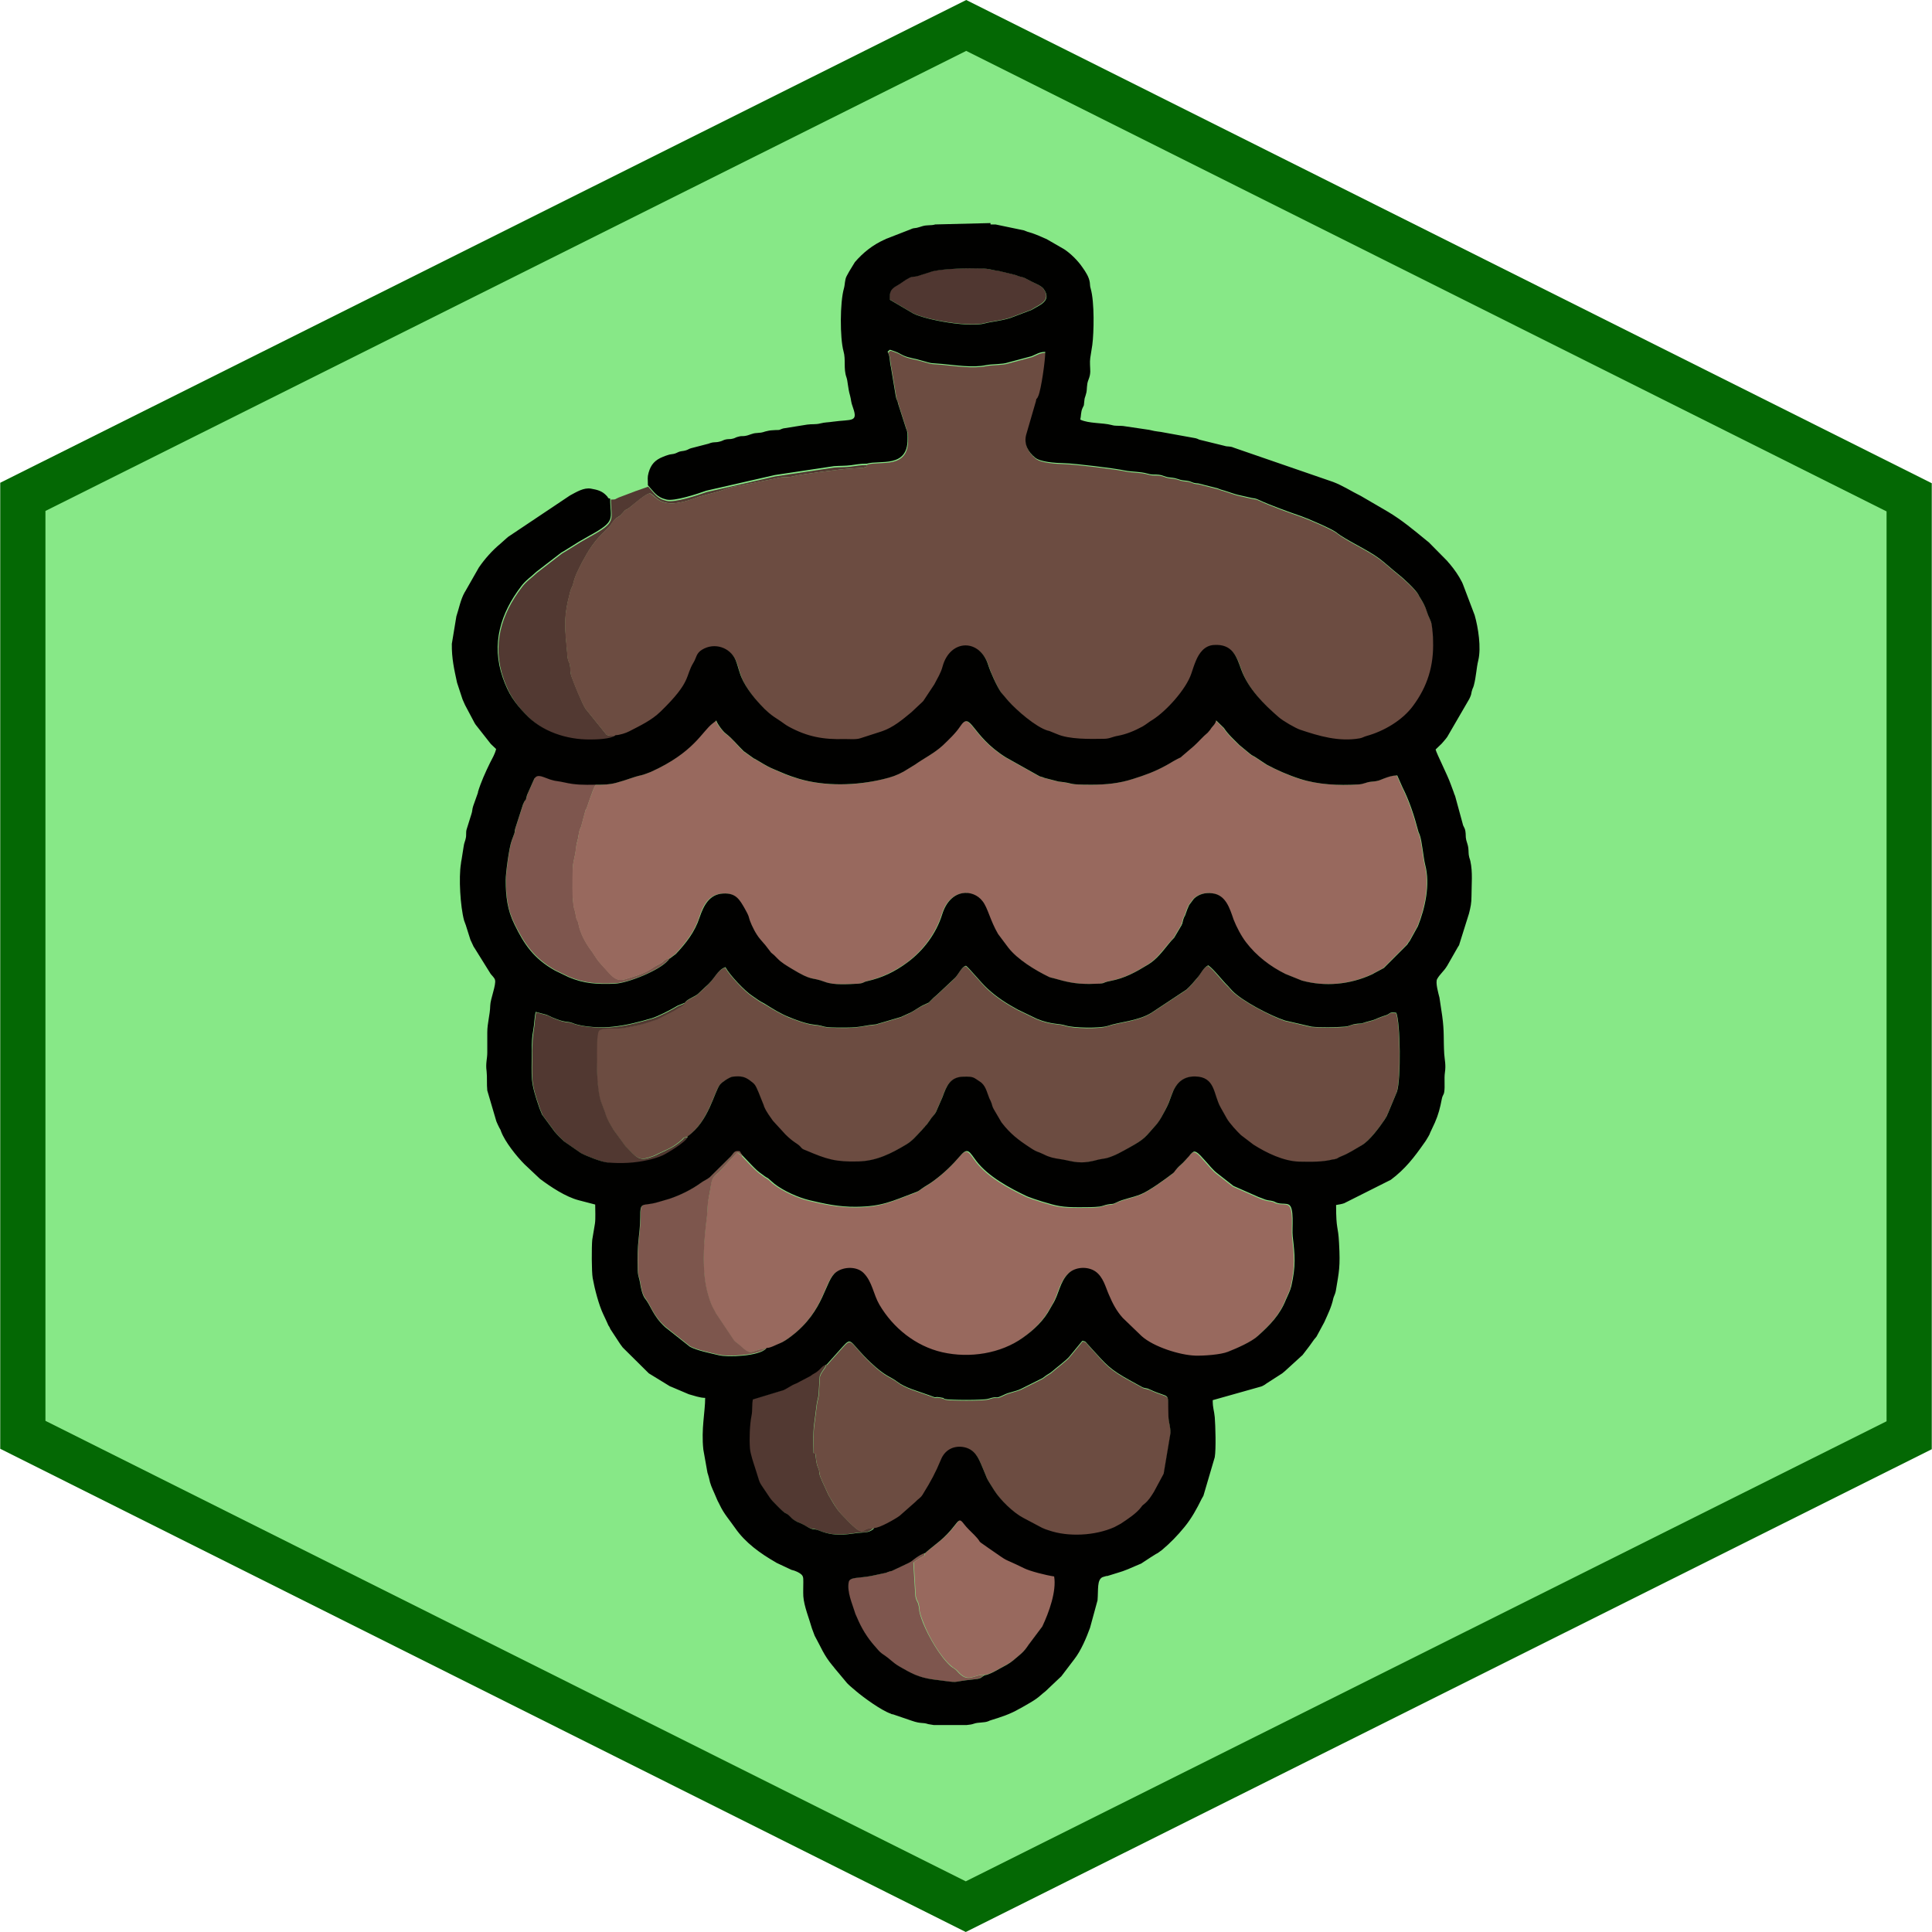
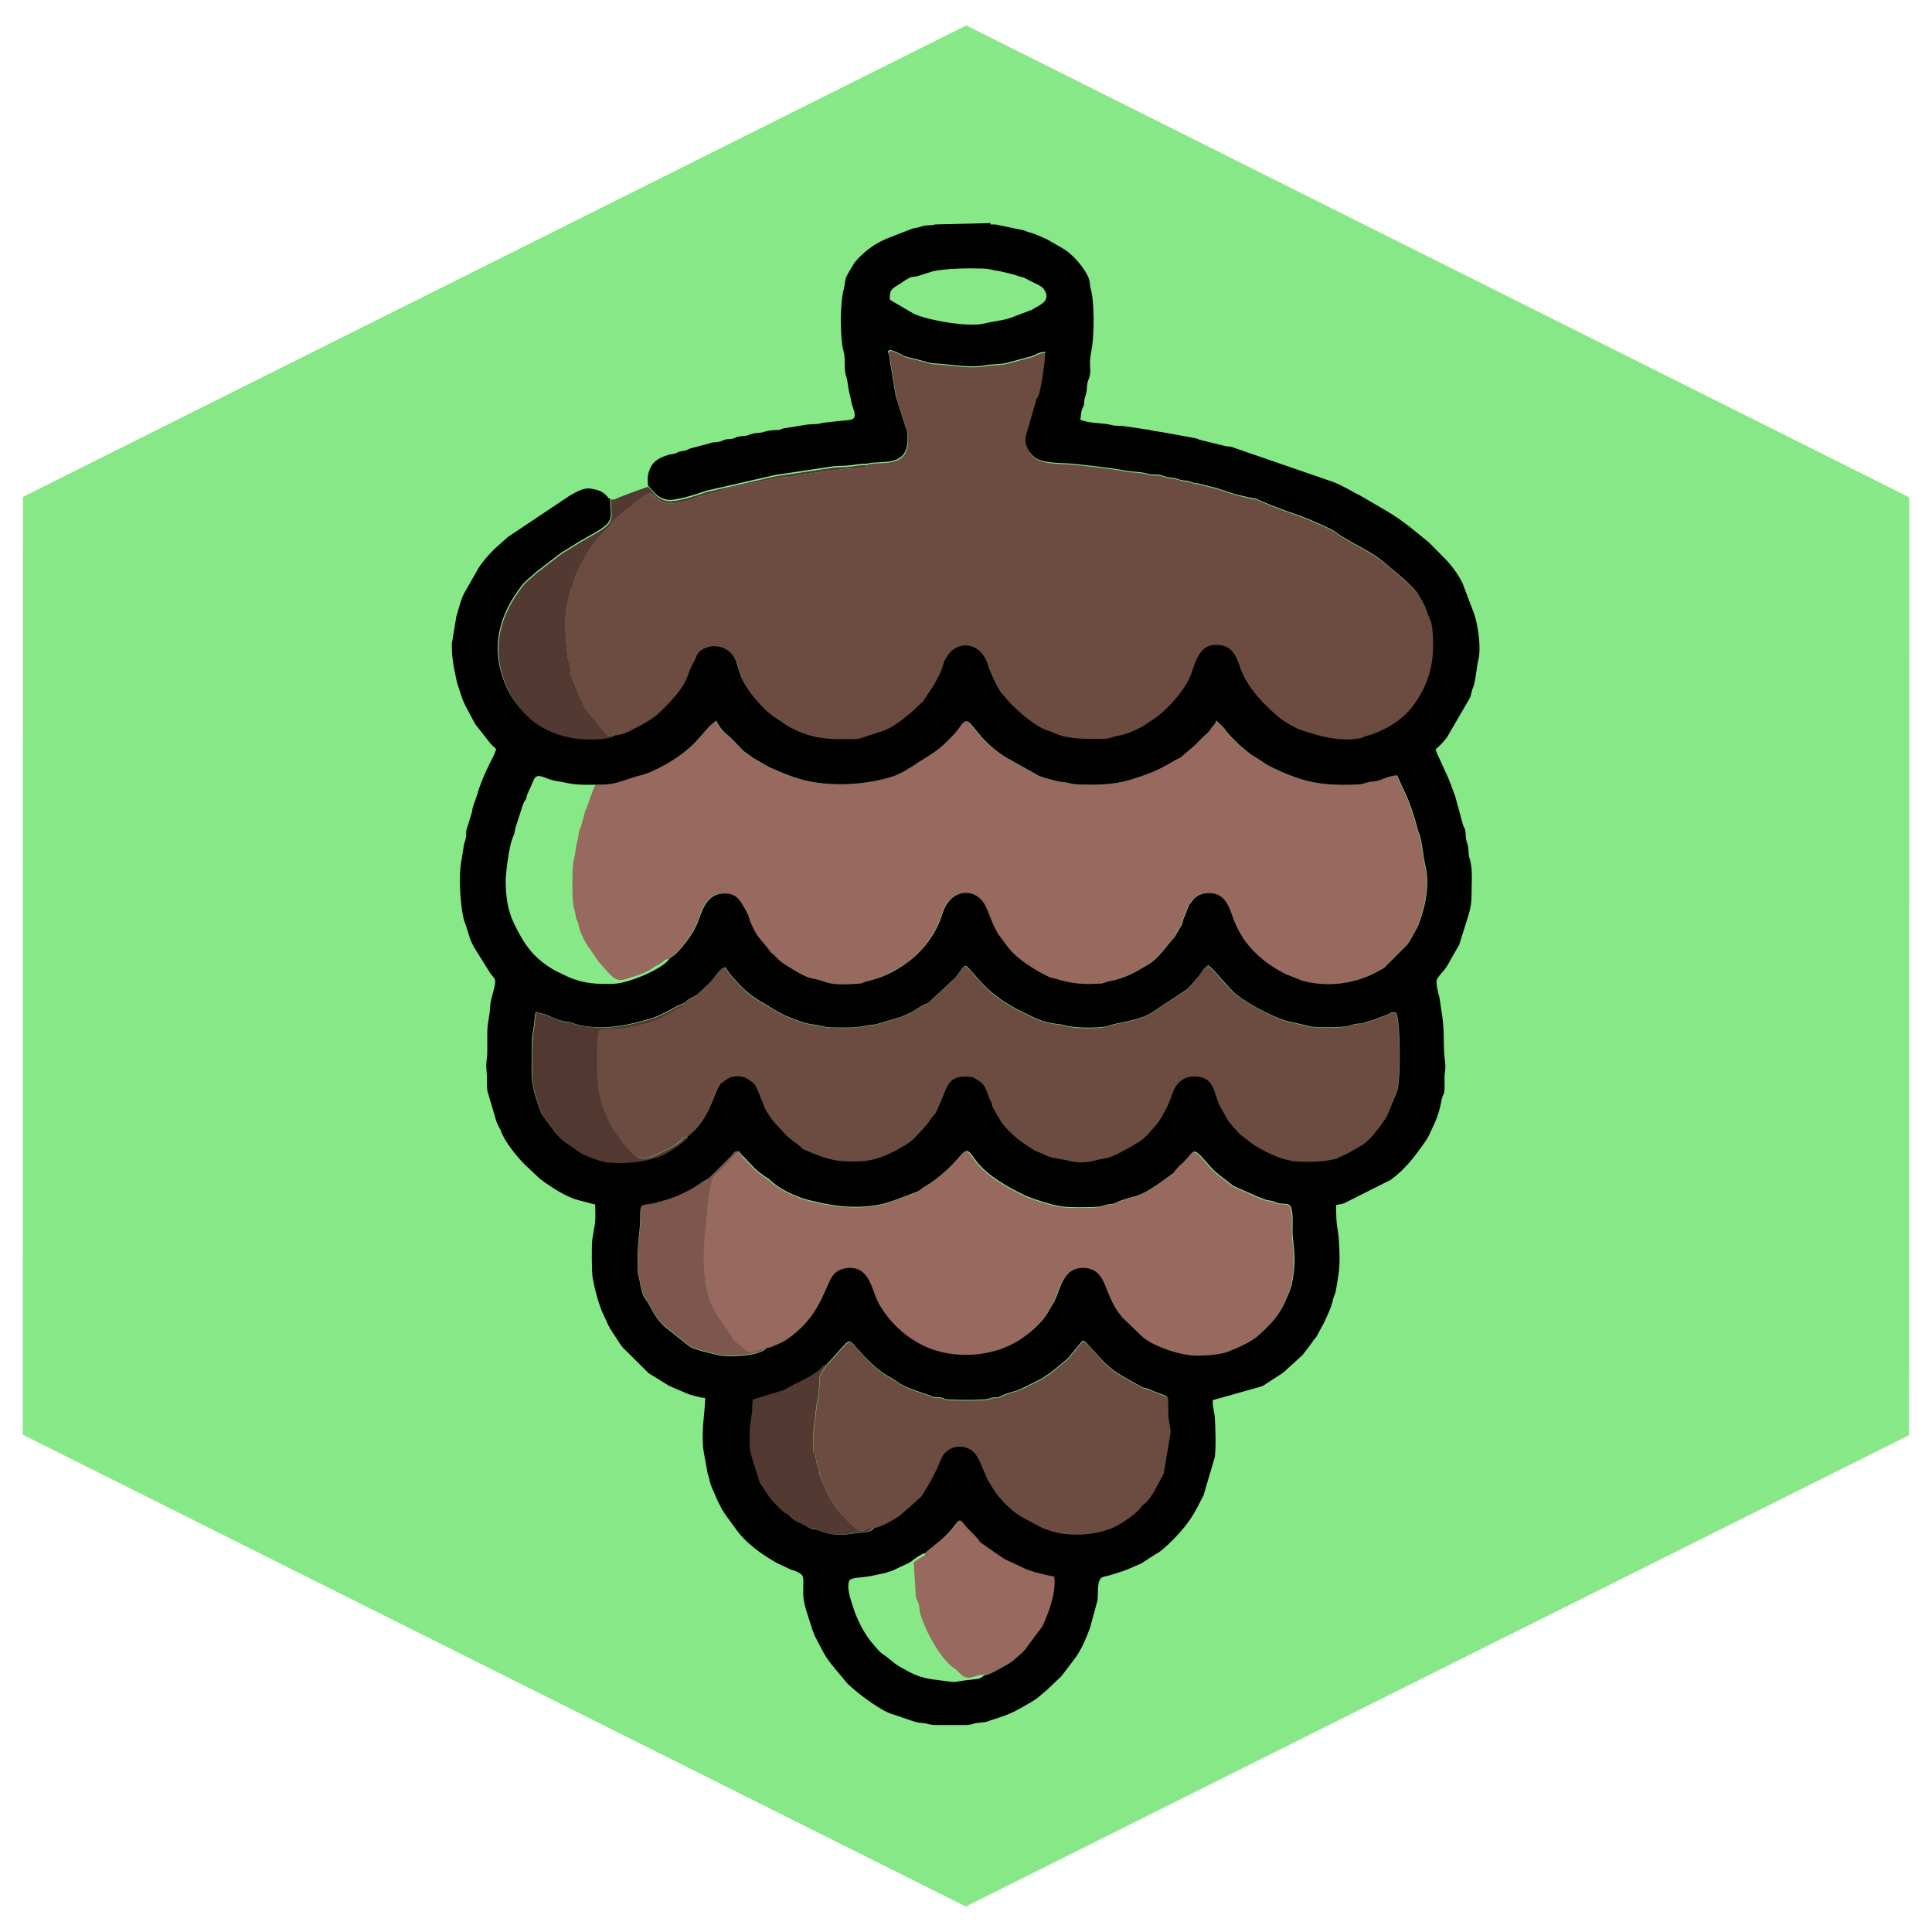
<svg xmlns="http://www.w3.org/2000/svg" id="Piney" version="1.1" viewBox="0 0 850.4 850.4">
  <defs>
    <style> .st0 { fill: #7d564d; } .st0, .st1, .st2, .st3, .st4, .st5, .st6, .st7 { fill-rule: evenodd; } .st8 { fill: #046804; } .st1 { fill: #503731; } .st2 { fill: #98695e; } .st9 { fill: #87e887; } .st3 { fill: #513831; } .st4 { fill: #523932; } .st5 { fill: #7e564e; } .st6 { fill: #010100; } .st7 { fill: #6c4c41; } </style>
  </defs>
  <g id="Background">
    <polygon class="st9" points="10 631.5 10.1 218.7 425.3 11.2 840.4 218.9 840.3 631.7 425.1 839.2 10 631.5" />
-     <path class="st8" d="M425.3,22.4l405.1,202.7v400.5l-405.3,202.5L20,625.4V224.9L425.3,22.4M425.3,0L.1,212.5v425.2l425,212.7,425.2-212.5V212.7L425.3,0h0Z" />
  </g>
  <g id="Pinecone">
    <path class="st4" d="M285.1,214.3l-5.1,1.8c-.1,0-.2,0-.3.1l-7.4,2.8c-1.7.7-.9.9-3.4.9,0,9.1,3,9.7-9.3,16.4-3.1,1.7-5.4,3.1-8.2,4.9-1.4.9-2.6,1.6-4.1,2.5l-10.9,8.4c-2.4,2.3-4.7,3.7-6.7,6.4-9,11.8-13.3,25.3-8,40.4,2.5,7.1,5.3,11,10,15.9,7.1,7.6,18,11.2,28.4,11.1,2.5,0,9.1-.1,11.2-1.9-1.6-.3-3.1,0-4.3-.6l-9.2-11.4c-1.3-1.8-5.2-11.4-6.3-14.5-.6-1.9-.3-3-.6-4.9-.3-1.4-.9-1.3-1.1-4.1-1-11.8-2-15.9,1.2-28,.6-2.2,1-2,1.4-3.8.7-3.2,2.4-6.3,3.8-9.1l2.4-4.3c.7-1-.5.9.5-.8,4.4-7,8.3-9.4,9.6-11.2.7-1,1.5-2.3,2.3-3,1.5-1.2,1.5-.7,2.9-2.3,1.7-2.1,1.5-1.3,3-2.4,1.8-1.3,7.6-6.6,9.3-6.4.6,0,2.4,2.1,4.2,3.1,5.1,2.8,12.1.3,17.5-1.7l8.2-2.2c1.9-.5,4.5-1.9,8.4-2.4l18.5-3.7c2.1-.5,3.9,0,6.4-.7,3.5-.9,21.2-3.2,25.7-3.4l4.8-.3c2.7-.9.8.3,1.8-1.2-3.2,0-4.8.4-7.2.7-2.2.3-5,.2-7.3.4l-26,3.9-30.2,6.9c-4.2,1.5-13.9,4.7-17.5,3.9-4.4-1-5.5-3.4-8.2-6.3h0Z" />
    <path class="st4" d="M384.9,672.6c-7.3-.7-2.8,6.3-14.6-6.2-2.3-2.5-3.5-4.7-5-7.3l-.3-.5c0,0-.1-.2-.2-.3l-2.9-6.3c-.5-1.5-.8-1.6-1.1-2.8-.4-1.7,0-1.8-.8-3.4-.8-1.8-.8-4-1.2-6.2h-.7c-.3-12.3.1-10.5,1.3-20.9.2-1.9.7-3.1.9-4.7l.5-8.1c.5-1.8,1.9-3.3,2.4-4.2.2-.3.2,0,.3-.8,0-.2.1-.3.1-.4-2.1.6-2.3,1.6-3.8,2.8-1.3,1.1-2.1,1.2-3.4,2.3l-6.1,3.2c-.4.2-1.3.6-1.8.8-1,.5-2.7,1.7-3.9,2.2l-13.5,4.1c-.5,2.1-.2,4.8-.6,7.1-.8,4-1,10-.7,14.4.2,2.5,1.6,6.5,2.3,8.7,2.9,8.4.8,4.3,6.1,12.5,1,1.6,1.9,2.3,3.3,3.8,4.7,4.8,3.4,2.8,5.3,4.4,1.1.9,1.2,1.6,3.7,2.9l1.9.8c.9.4,1.5.7,2.2,1.2,3.3,1.9,3.2.8,5.4,1.8,8.5,3.5,14,1.3,19.2,1,1.9,0,3-.1,4.6-1.3l.8-.7h0Z" />
-     <path class="st5" d="M294.6,421.9c-2.5.3-1.9,1.2-4.5,2.5l-.6.3c-2.8,1.4-2.6,2-6.8,3.8-2.5,1-4.7,1.6-6.9,2.3-5,1.7-6.4-1.4-10.9-6.1-2-2.1-2.8-3.6-4.3-5.9l-.6-.8c-2.3-3.1-4.6-7.4-5.3-11.2-.3-1.9-.7-1.2-1.1-3.2-.4-2-.2-1.7-.8-3.6-1-3.3-.8-14.2-.6-18.1.1-3,1-5,1.3-8,.4-3.9.7-2.8,1.4-7.4.3-1.9.8-1.9,1.1-3.3l1.7-6.4c.5-1.4,0,0,.5-.9l1.8-5.2c.8-2,.8-2.7,2.3-5.5-5.6.1-9,.1-13.8-1-3-.7-3.6-.3-6.3-1.3-3.9-1.3-5.5-2.4-6.9-.4l-3.2,7.2c-.9,3.9-.4.8-1.8,4.2l-2.9,9c-1.5,4.4.3.9-2,6.7-1.2,3-2.7,14.6-2.7,17.5,0,7.1.7,13.3,3.8,19.5,4.3,8.8,8.7,15.2,17.9,20.4l6,2.9c6.9,2.9,12.6,3.2,20.3,2.9,6-.2,19.6-5.9,23.3-10.1.7-.8,0,.2.7-1h0Z" />
-     <path class="st5" d="M433.5,737.3c-5-.5-7.2,4.1-12.2-1.7-.7-.9-1.7-1.3-2.7-2.1-4.9-4.3-9.9-13.2-12.3-19.1-2.4-6.3-1.3-5.1-2.1-8.2-.4-1.6-.9-1.3-1.3-3.7l-.9-14.7c.7-.5,1.5-1.1,2.6-1.8,3.1-1.8,2.2-1,2.4-2.4-1.4.4-2.8,1.3-4,2.1-1.3.9-1.8,1.5-3.3,2.3l-7.4,3.5c-.8.2-.6.1-1.5.4-1.2.4,0,0-1,.4l-6.6,1.4c-5.3.9-9.4.4-9.8,2.6-.9,4.4,1.7,10,2.6,13.1.4,1.4.6,1.5,1,2.5,1.9,4.6,4.4,8.9,7.8,12.6,1.1,1.2,1.9,2.5,3.3,3.4,4.4,3,4.1,3.6,7.9,5.8,4.9,2.8,8,4.7,14.3,5.5,14.1,1.9,6.2,1.3,18.2,0,1.2-.1,2-.2,2.9-.6l1.9-1.3h0Z" />
    <path class="st2" d="M262.2,345.3c-1.5,2.8-1.4,3.5-2.3,5.5l-1.8,5.2c-.4.9,0-.5-.5.9l-1.7,6.4c-.3,1.4-.8,1.4-1.1,3.3-.6,4.6-1,3.6-1.4,7.4-.3,3-1.2,5-1.3,8-.2,3.9-.4,14.8.6,18.1.6,1.8.4,1.6.8,3.6.4,2,.8,1.3,1.1,3.2.7,3.8,3,8.1,5.3,11.2l.6.8c1.5,2.3,2.4,3.8,4.3,5.9,4.4,4.7,5.9,7.8,10.9,6.1,2.1-.7,4.4-1.3,6.9-2.3,4.2-1.7,4-2.3,6.8-3.8l.6-.3c2.5-1.3,2-2.1,4.5-2.5l2.8-2.1c4.4-4.8,8.3-9.6,10.4-16,1.7-5.3,4.2-10.3,10.4-10.6,5.7-.2,7.2,2.6,9.5,6.6.7,1.1,1.3,2.3,1.7,3.4.2.6.3,1.2.6,2,.9,2.4,2.7,5.9,4.6,8.2l1.8,2.1c0,0,.2.2.2.2l2.7,3.5c1.4,1.2,1.4,1.1,2.7,2.5,1.8,2,4,3.2,6.2,4.5,9.7,5.9,8.4,3.5,14.8,5.9,3.8,1.5,10.2,1,14.5.8,2.7-.1,2.2-.6,4-1.1,6.7-1.6,12.3-4.3,17.7-8.2,7.1-5.2,12.8-12.9,15.4-21.2,3.6-11.5,13.7-11.2,17.8-5.8,2.2,3,3.2,8.4,6.8,14.4l4.5,6c4,5.2,11.9,10,17.9,12.9.9.4,1.1.3,2.1.6,5.5,1.6,9.3,2.5,15.6,2.5,8.6,0,4.6-.4,9.3-1.3,6.4-1.2,11.3-3.9,16.6-7.2,3.7-2.2,6.3-5.8,9-9,.7-.9,1.7-1.9,2.5-2.8l3.2-5.4c0,0,0-.2.1-.3.3-.8,0,.2.4-1,.3-1,.2-1.2.6-2.1.4-1,.4-.5.8-1.8.7-2.1.7-2,1.5-3.8l2.1-2.8c2.2-2.1,5.2-2.8,8.1-2.4,6,.8,7.7,6.8,9.4,11.6,1.1,3.1,3.4,7.3,5.5,10,4.5,5.9,10.6,10.7,17.3,13.9l7.2,2.9c10.2,2.8,21.2,1.8,30.9-2.7.8-.4,0,0,.9-.5l4.3-2.3,10.3-10.3c.2-.5.6-1,1.1-1.6l3.6-6.5c3.2-8,5.5-18.4,3.2-27.1-.8-3.2-1.4-10.4-2.4-13.1-.5-1.4-.3-.3-.7-1.9-1.7-6.4-3.9-13.1-6.9-19.1l-2.3-5.2c-2.5,0-4.1.7-5.9,1.4l-1,.4c-1.7.8-2.8.8-4.7,1-2.2.2-3.1,1-5.7,1.2-8.5.5-17.6,0-25.6-2.5-5-1.6-10.2-4-14.5-6.2l-5.3-3.5c-.3-.2-.8-.4-1.1-.6-1.8-1.1.6.5-1-.7l-4.6-3.8c-2.4-2.3-5.1-4.8-6.9-7.6l-3.4-3.3c-.3,2-1.7,2.5-2.6,4.1l-1.1,1.3c-2.1,1.6-4.3,4.1-6.1,5.9l-5.5,4.7c0,0-.2.1-.2.2l-.5.3c0,0-.2.1-.3.1-.1,0-.5.2-.6.3l-2,1.1c-1.3.7-1.8,1.1-3.1,1.8-5.1,2.8-9.3,4.3-14.7,6-5.9,1.9-11.7,2.5-18.2,2.5-11.5,0-6.7-.6-14.5-1.4l-6.2-1.6c-1.1-.4-.5-.3-2.1-.7l-14.8-8.3c-15.6-9.7-15.4-20.9-20.2-13.6-2,3-5,5.8-7.6,8.3-3.7,3.5-8.2,5.6-12.3,8.5l-4.9,3c-3.1,1.7-5.4,2.5-9.2,3.4-11.7,2.9-25.4,3.2-36.9-.2-5.9-1.7-6.4-2.3-11.5-4.4-2.9-1.2-5.2-2.9-8-4.4,0,0-.2,0-.3-.1l-4.6-3.3c-2.5-2.4-4.8-5.6-7.8-7.7-1.3-1-4-4.6-4.2-5.8-.1,0-.2.2-.3.3l-1.4,1.1c-4.6,3.5-8.1,12.7-27.2,21.3-1.1.5-3,1.2-4,1.4-4,.9-6,2-11.3,3.4-3.1.8-5.3.8-8.9.8h0Z" />
    <path class="st2" d="M326.8,508.5c-2.9-.7-.6-.9-2.5-1l-7.9,8.5c-1.8,1.6-3,2.2-3.4,4.9-.5,2.8-.6,4.3-1.2,6.8-.5,2.2-.3,5.2-.7,7.8-1.2,9.4-2.2,20.6-.5,30.2.5,2.8,2,8.1,3.3,10.3l.5.9c.4.8.3.5.6,1.2l8.1,12.1c.7.7,1.4,1,2.2,1.8,6,5.5,4.1,2.4,11.9,1.6,1.5.1,4.1-1.3,5.7-2,1.4-.6,3.6-2.1,4.9-3,15.2-11.4,14.8-24.6,20-28.4,3.3-2.4,9.1-2.6,12.1.5,3.7,3.9,4.1,9.2,6.9,13.9,6,10.2,15.9,18.2,27.6,20.9,12.3,2.8,25.8.5,35.4-6.3,5-3.5,9.3-7.8,12.2-13l1.1-1.9c2.6-4.3,3-9.6,6.8-13.4,2.8-2.9,8.3-3.4,11.9-1,3.5,2.3,4.5,6.9,6,10.3,1.8,4,3.4,7.2,6.1,10.2l8.3,8c5.2,4.6,16.8,8.4,23.7,8.6,3.6.1,11.1-.4,14.3-1.7,3.8-1.5,10.3-4.3,13.2-7,5.1-4.7,9.6-9.1,12.3-15.9.7-1.9,1.9-3.8,2.4-6,2-9,1.6-13.2.6-21.9-.4-3.6.9-12.8-1.8-14-1-.5-2.7-.3-4-.5-1.9-.3-1.7-.7-2.9-1-1.5-.4-1.8-.1-3.4-.7-.9-.3-1.9-.6-2.9-1.1l-11.1-4.9-6.9-5.4c-2.3-1.7-3.9-4-5.8-6-1.1-1.1-2.2-2.8-3.7-3.5-1-.5-1.3-.1-2.5,1-.7.6-.5.5-1,1.2-.8,1-1.4,1.6-2.3,2.5-.9.9-1.6,1.5-2.5,2.4,0,0-.6.7-.6.7,0,.1-.3.4-.4.5-.5.6-.5.6-1,1.1-3.1,2.4-10.5,7.8-14.1,9.2-3.5,1.4-7.5,2-10.7,3.6-2,1-1.7.4-4,.9-1.1.2-2.1.7-3.4.9-2.4.3-6.5.3-9,.3-7.6,0-9.7-.5-16.2-2.5l-3.7-1.2c-1.2-.5-2.2-.7-3.2-1.2-7.6-3.6-17-8.7-22.1-15.4-3-3.9-3.7-6.4-7.1-2.4-3.6,4.2-7.3,7.8-11.8,11.1-1.8,1.4-3.7,2.3-5.3,3.5-1.4,1-1.2,1-3.1,1.7-10,3.7-14.3,6.1-25.7,6.2-7.5,0-14.3-1.4-20.5-2.9-4.9-1.2-11.3-4.1-15.4-7.2-1-.7-1.4-1.3-2.3-2-1-.8-.2-.2-1.3-.9-.6-.4-.7-.4-1.3-.9-2.7-1.9-3-2.4-5-4.3l-4-4.2c0,0-.1-.1-.2-.2h0Z" />
    <path class="st2" d="M407.2,683.5c-.2,1.4.7.6-2.4,2.4-1.1.6-1.9,1.3-2.6,1.8l.9,14.7c.4,2.4,1,2.2,1.3,3.7.8,3.1-.4,1.9,2.1,8.2,2.3,6,7.3,14.9,12.3,19.1,1,.9,1.9,1.2,2.7,2.1,4.9,5.8,7.1,1.2,12.2,1.7,2-.3,4.7-1.8,6.6-2.9,1.7-1,4.4-2.3,5.8-3.5,3.5-3,4.7-3.7,7-7.1l6-8c2.9-6.1,6.3-15.5,5.2-22-3.5-.5-10.6-2.2-13.2-3.6-11.2-5.6-5.2-1.7-15.7-8.9-7.2-5-.6-.4-8.6-8.1-3.6-3.5-3.3-5.9-6.1-2.1-4.9,6.4-8.3,8.1-13.2,12.4h0Z" />
    <path class="st7" d="M381.6,204.7c-.9,1.5.9.3-1.8,1.2l-4.8.3c-4.5.2-22.2,2.5-25.7,3.4-2.6.7-4.4.2-6.4.7l-18.5,3.7c-3.8.5-6.5,1.9-8.4,2.4l-8.2,2.2c-5.5,2-12.5,4.5-17.5,1.7-1.8-1-3.6-3-4.2-3.1-1.8-.2-7.6,5.1-9.3,6.4-1.5,1.1-1.3.3-3,2.4-1.3,1.6-1.3,1.1-2.9,2.3-.9.7-1.6,2-2.3,3-1.3,1.8-5.2,4.2-9.6,11.2-1.1,1.7.2-.2-.5.8l-2.4,4.3c-1.4,2.8-3.1,5.8-3.8,9.1-.4,1.8-.8,1.6-1.4,3.8-3.2,12.1-2.2,16.2-1.2,28,.2,2.8.8,2.7,1.1,4.1.4,1.8,0,2.9.6,4.9,1,3.1,5,12.7,6.3,14.5l9.2,11.4c1.2.7,2.7.3,4.3.6,1.6,0,4.5-.9,6-1.7,4.8-2.5,9.8-4.8,13.8-8.7,13.8-13.4,10.7-15.4,14.5-21.6,1.3-2.1,1.1-4,3.7-5.6,5.5-3.4,12.4-1,14.8,4.5.7,1.6,1.3,4.1,1.9,5.8,1.5,4.9,5.6,10.2,9,13.8,2.5,2.8,5,4.9,8.1,6.8,1.6,1,2.8,2.1,4.5,3,8.1,4.4,15.2,5.7,24.5,5.4,2.2,0,5.2.3,7.1-.4l9.3-3c5-1.7,9-5.1,13-8.4l5-4.7c0,0,.1-.2.2-.2l4.9-7.4c1.3-2.6,2.8-4.8,3.6-7.8,3.3-12.2,16.5-12.5,20.2-.4,1,3.1,3.6,8.9,5.5,11.7l3.4,4c3.6,4,11.9,11.3,17.2,12.9.1,0,.2,0,.4.1.1,0,.2,0,.4.1l3.2,1.3c5.4,2.4,14.6,2.2,20.7,2.1,2.6,0,3.7-.9,6.1-1.3,3.8-.7,7.4-2.2,10.9-4.1,1.6-.9,2.8-2,4.5-3,6-3.8,14.7-13.4,17-20.3.7-2.1,1.2-3.7,2-5.6,1.4-3.4,3.8-6.8,8-7,8.2-.5,9.9,5.1,12,10.9,3.1,8.4,9.9,15.2,16.5,20.9,1.8,1.6,7.3,4.8,9.4,5.5,8.3,2.8,17.1,5.4,26.2,3.8,1.2-.2,1.8-.7,2.9-1,7.7-2.1,15.9-6.9,20.6-13.3,6.3-8.5,9.2-17.6,8.8-28.7,0-2.1-.3-5-.6-7-.3-1.9-1.4-3.4-2-5.4-.9-2.9-1.7-4.2-3.1-6.5-.4-.7-.3-.4-.6-1.1-1.2-2.4-6.9-7.6-9.1-9.3-2.7-2.1-5.5-4.8-8.2-6.8-5.3-4-14.7-8.1-18.9-11.5-2-1.6-12.5-6.1-15.3-7.1-5.5-1.9-13.9-4.9-19-7.3-1.2-.6-1.8-.6-3-.8l-6.2-1.4c-1.3-.3-4.1-1.3-5.7-1.8-1.3-.4-1.9-.5-3-1l-8.6-2.2c-3.5-.2-2.4-1-6.2-1.3-2.9-.3-2.6-1-6.2-1.3-3-.3-2.9-1.2-6.1-1.3-1.7,0-2.4,0-3.8-.4-3.5-1-6.6-.7-10.1-1.4-4.1-.9-21.9-3.1-26.7-3.2-4-.1-10.3-.5-12.7-2.4-3-2.4-5.1-5.9-4-10.1l4.3-14.8c.4-2.3,0,.1,1-2.2,1.3-2.7,3.2-16.4,3.1-19.5-2.5,0-3.8,1-6,1.9l-10.5,2.8c-2.3.8-6.6.6-9.4,1.1-6.1,1.3-13.7,0-19.5-.5-5.2-.5-3.6.1-8.7-1.4-2.8-.9-5.9-1.2-8.3-2.3-1.7-.8-2.1-1.2-3.5-1.7-2.8-1-2.4-1-3-.4-.8.8-.5,0-.1,1.3.1.4.3.6.5,1.8.2,1.3.2,2.7.6,4.2l2.1,12.6c.3,1.9.8,1.9,1.1,3.6l3.5,10.9c.7,1.5.6,2.6.6,4.5.1,12.9-12.3,9.1-17.9,10.8h0Z" />
    <path class="st7" d="M301.4,441.5c-1.4,1.6-2.2,1.7-4.2,2.9,0,0-.2.1-.3.2,0,0-.2.1-.3.2l-7.6,3.9c-.1,0-.2,0-.4.1l-3.9,1.3c-3.2,1.1-7.1,1.7-10,2.3-2.8.6-9.3-.5-11.2,1.2-1.2,1.7-.9,9.5-.9,12.5,0,4.9.2,14.5,1.8,18.8l1.7,4.5c1,3.4,2.1,4.9,3.7,7.7l5.2,7.1c4.7,4.7,5.7,7.2,11.7,4.9l.9-.3c.8-.3,1.5-.7,2.1-1,4.9-2.3,6.6-2.8,10.5-6.2.9-.8,0-.7,2.3-1.2,9.3-6.6,11.7-19.5,14.3-22.8.9-1.1,4.1-3.3,5.6-3.5,3.6-.5,5.3,0,7.5,1.6,2.5,1.8,2.6,2.1,3.9,5.3l2,5c.3.7.3,1,.6,1.6.9,2.1,2.4,4,3.7,5.9l5.5,6c3.6,3.6,5.2,4,6.5,5.3,1.1,1.1,1.2,1.1,2.7,1.8,8.9,3.8,12.8,5.1,23,4.8,7.8-.2,14.4-3.5,20.9-7.4,2.7-1.6,4.3-3.6,6.3-5.7,0,0,.2-.2.2-.2,0,0,.2-.2.2-.2l1.2-1.4c0,0,.1-.2.2-.2,0,0,.1-.2.2-.2.1-.2.3-.3.6-.7,0,0,.2-.2.2-.2l1.3-1.8c1-1.6,1.9-2.1,2.8-3.8l2.8-6.4c1.8-4.9,3.3-8.9,9.3-9.1,4.5-.1,4.3.3,7.1,2.1,2.7,1.8,3.1,4.6,4.3,7.5.6,1.5.3.5.7,1.5.6,1.3.4,1.8,1.2,3.2l3.4,5.8c3.8,5,7.5,7.8,12.4,11,3.4,2.2,3.4,1.6,6.2,3.1,2.5,1.3,4.5,1.7,7.3,2.1,5.9.8,8.2,2.5,16.8.2,1.3-.3,2.6-.4,3.8-.7,3.6-1.1,6.5-2.7,9.6-4.5,7.2-4.1,6.9-4.4,12.4-10.6,1.5-1.6,2.4-3.8,3.5-5.8.8-1.5.9-1.7,1.6-3.3l1.3-3.5c1.7-4.8,4.6-8.2,10.2-8.2,9.1.1,8.1,7.9,11.4,13.7l2.7,4.8c1.1,2.1,4.5,5.7,6.2,7.3l5.5,4.2c5.7,3.7,13.2,7.3,20.1,7.5,5.4.2,10.3.2,15-1,.1,0,.3,0,.4,0,2.4-.6.9-.4,3.3-1.4,3.1-1.2,6.1-3.1,8.9-4.8,3.3-2,7.7-7.8,9.8-10.9.2-.4.7-1.2,1-1.6.7-1.2,0,0,.7-1.5l4-9.6c1.8-5.7,1.5-30.4-.3-34.7-3.3-.6-2.4.5-4.9,1.2l-.7.2c-.1,0-.2,0-.3.1-4.7,1.7-1.8,1.1-7.2,2.5l-.7.2c-.1,0-.2,0-.3.1-1.4.4-1.4.4-3,.5-3.1.2-3.2,1.1-5.7,1.3-3.4.3-11.2.3-14.5,0l-11.7-2.7c-6.4-2.2-18.8-8.7-23.3-13.2-.8-.8-.7-1-1.7-1.9-2.7-2.5-6.2-7.4-8.8-9.2-2.2,1-3.3,3.6-4.7,5.4-1.5,1.8-3.2,3.8-4.9,5.3l-15.4,10.2c-6,3.7-14.1,4-19.3,5.8-3.4,1.2-15,1-18.4-.2-3-1-6.2-.3-12.6-2.9l-8.5-4.1c-4.8-2.6-9.2-5.4-13.3-9.2-2.7-2.5-8.9-10.1-9.6-10.1-1.8.5-3.3,3.7-4.7,5.3l-8,7.5c-.6.5-.9.7-1.4,1.2l-2,2c0,0-.2.1-.2.2l-1.7.8c-2.7,1.1-4.8,3-7.4,4.1l-2.4,1.1c0,0-.2.1-.3.1,0,0-.2.1-.3.2l-11.2,3.3c-5.1.4-6.6,1.3-13.2,1.4-12.4,0-8.1-.8-14.1-1.3-3.1-.3-8.3-2.3-11.1-3.4-3.5-1.5-6.7-3.4-9.9-5.4-1.1-.7-2.1-1.1-3.1-1.8l-2.9-2c-3.3-2.1-10-9.3-11.9-12.7-3.9,1.4-4.6,5.1-8.7,8.6l-3.4,3.2c-.4.3-.6.5-1,.7-1.5.9-4,1.9-4.8,3.2h0Z" />
    <path class="st7" d="M363.7,600.7c0,.1-.1.2-.1.4-.1.7-.1.4-.3.8-.4.8-1.9,2.3-2.4,4.2l-.5,8.1c-.2,1.6-.7,2.7-.9,4.7-1.2,10.4-1.6,8.6-1.3,20.9h.7c.3,2.2.4,4.4,1.2,6.2.7,1.6.4,1.7.8,3.4.3,1.2.6,1.3,1.1,2.8l2.9,6.3c0,0,.1.2.2.3l.3.5c1.6,2.6,2.7,4.8,5,7.3,11.8,12.5,7.2,5.4,14.6,6.2,2,.3,9.4-4,11.1-5.3l6.8-6c1.3-1.3,2.3-1.7,3.1-3,.2-.2.3-.5.5-.8,3.4-5.4,5.4-9.2,7.8-15,1.6-3.8,5.1-6.1,9.6-5.5,5.3.7,6.9,4.9,8.4,8.4,2.9,6.6,1.1,3.9,5.5,10.8,2.6,4.1,8.3,9.7,12.7,12l8.3,4.4c1,.5,1.6.6,2.9,1.1,8.6,2.9,20.4,2.3,28.9-1.4l2.8-1.5c3.1-2,7-4.4,9-7.3.6-.8.3-.5,1-1.1l.5-.4c1.8-1.6,2.8-3.1,4.1-5.2l4.3-8,3-17.9c0-3.2-.8-4.4-.9-7.5-.4-11.6,1.4-7.2-8.2-11.7-1.4-.6-1.8-.4-3.1-.9l-5.1-2.8c-9.8-5.3-11-7.2-17.4-14.3-.7-.7-1.3-1.4-1.9-2.1-.8-.9-.7-1.1-2.2-1.3l-5.6,6.8c-1.2,1.6-6.2,5.3-7.5,6.5-1.5,1.4-1.6.9-4.4,3.1l-9.6,4.8c-2.3,1-5.1,1.4-7.3,2.5-4.9,2.4-1.6,0-7,1.8-2.2.7-17.3.6-19.1.1-1.3-.4.6-.2-2-.7-3.4-.6-.7.7-5-1-.1,0-.2,0-.3-.1-4.6-1.7-10.2-3.1-13.8-5.9-2.7-2.1-5-2.1-11.3-8.1-9.9-9.3-8.3-12-12.7-7.1l-6.9,7.7h0Z" />
    <path class="st0" d="M337.3,593.5c-7.8.9-5.9,3.9-11.9-1.6-.8-.7-1.5-1.1-2.2-1.8l-8.1-12.1c-.3-.7-.2-.4-.6-1.2l-.5-.9c-1.3-2.2-2.8-7.4-3.3-10.3-1.7-9.6-.7-20.8.5-30.2.3-2.6.2-5.5.7-7.8.5-2.5.7-4,1.2-6.8.5-2.8,1.6-3.3,3.4-4.9l7.9-8.5c1.9,0-.4.3,2.5,1l-1.2-1.9c-2.5-.3-2.5.6-3.9,2.3l-9.3,9.2c-1.2,1-2.6,1.6-3.8,2.4-4.1,3-9.2,5.5-14,7.1l-4.8,1.4c-7.2,2.2-7.9-.7-8,6.7,0,8.5-1.5,10.1-1.1,23.4,0,2.7.7,3.2,1,5.3.3,2.3,1.1,5.7,2.1,6.9,2.6,3.3,3.4,7.7,8.9,12.7l11,8.7c3.3,1.7,8.9,2.8,12.6,3.7,3.7.9,18,.4,21-3h0Z" />
    <path class="st3" d="M302.7,500.5c-2.4.5-1.4.4-2.3,1.2-3.9,3.4-5.7,3.9-10.5,6.2-.6.3-1.3.7-2.1,1l-.9.3c-6,2.3-7-.2-11.7-4.9l-5.2-7.1c-1.6-2.8-2.7-4.3-3.7-7.7l-1.7-4.5c-1.6-4.4-1.9-13.9-1.8-18.8,0-3-.2-10.9.9-12.5,1.8-1.6,8.4-.5,11.2-1.2,2.9-.6,6.8-1.2,10-2.3l3.9-1.3c.1,0,.2,0,.4-.1l7.6-3.9c0,0,.2-.1.3-.2,0,0,.2-.1.3-.2,2-1.2,2.8-1.3,4.2-2.9l-3.2,1.3c-2.9,1.8-8.6,4.7-11.3,5.5-6,1.7-10.7,3-16.9,3.7-4.9.5-13.4.2-18-1.6,0,0-.2,0-.3-.1-2.2-.8-3.3.3-11-3.5l-4.9-1.3c-.6,2.5-.6,5.4-1.1,8.2-.5,3.1-.5,5.1-.6,8.6-.1,12.7-.8,13.8,3.4,25.7l1.1,2.7c0,0,.1.2.2.3l5.4,7.3c.7.8,1.7,1.9,2.3,2.5l1.6,1.5c0,0,.2.2.2.2l7.5,5.2c2.7,1.3,9.1,3.8,11.7,4.1,6.3.6,11.7.2,17.3-1,2-.4,5.1-1.3,7-2.2,1.6-.8,10-5.6,10.9-8h0Z" />
-     <path class="st1" d="M391.7,131.9l10.2,6c5.9,2.9,24.8,6.2,31.7,4.3,2.5-.7,6.7-1,10.9-2.3l9.5-3.6c3.2-2.2,9.1-3.8,5.3-9.2-1.1-1.5-4.4-2.7-6-3.6-4.3-2.4-2.6-1-6.6-2.6l-7-1.7c-3.3-.3-4.2-1-7.9-1.1-6.1-.1-15.7,0-21.3,1.2l-6.6,2.1c-1.6.5-2.3.1-3.7.8-1.8.8-3.5,2.3-5.4,3.4-2.5,1.4-3.5,2.5-3.2,6.2h0Z" />
    <path id="Outline" class="st6" d="M433.5,737.3l-1.9,1.3c-.9.4-1.7.5-2.9.6-12,1.2-4.1,1.8-18.2,0-6.3-.9-9.4-2.7-14.3-5.5-3.8-2.2-3.4-2.8-7.9-5.8-1.3-.9-2.2-2.2-3.3-3.4-3.3-3.7-5.9-8-7.8-12.6-.4-1-.6-1.1-1-2.5-.9-3.1-3.5-8.7-2.6-13.1.5-2.2,4.5-1.6,9.8-2.6l6.6-1.4c.9-.3-.3,0,1-.4.8-.3.7-.2,1.5-.4l7.4-3.5c1.6-.8,2-1.4,3.3-2.3,1.2-.8,2.5-1.7,4-2.1,4.9-4.3,8.3-6,13.2-12.4,2.8-3.8,2.5-1.4,6.1,2.1,8,7.7,1.4,3.1,8.6,8.1,10.6,7.3,4.5,3.4,15.7,8.9,2.6,1.3,9.7,3.1,13.2,3.6,1.1,6.5-2.3,15.9-5.2,22l-6,8c-2.3,3.5-3.5,4.1-7,7.1-1.4,1.2-4.1,2.6-5.8,3.5-1.9,1.1-4.6,2.6-6.6,2.9h0ZM436,98.8h1.9c.2,0,.5,0,.8.1l12,2.5c2.8,1.2,1.7.4,6.2,2.2l3.4,1.5c0,0,.2,0,.3.1l7.8,4.5c2.8,1.8,6.1,5.1,8,7.9,1.5,2.1,3,4.4,3.3,6.8.2,1.5,0,1.3.4,2.7,1.7,5.9,1.4,19.4.7,24.7l-.9,5.7c-.3,2,0,4.1,0,6.1-.1,2.6-1,3.5-1.3,5.3-.4,2.8,0,2.8-.8,5.3-.6,1.8-.3.8-.6,3-.2,1.9,0,.8-.7,2.4-.8,1.7-.6,3.3-1,5.1,3.8,1.8,9.8,1.3,13.9,2.4,1.7.5,3,.2,4.9.4l11.5,1.7c3.6.9,4.5.7,6.7,1.2l13.8,2.5c1.4.4.8.4,1.9.7l10.6,2.6c1.9.6,2.3,0,4.4.9l43.5,15c4.3,1.6,8.2,4.2,12.3,6.2l12,7c6.2,3.7,11.4,8.1,16.9,12.6l1,.8c0,0,.2.1.2.2l7.9,8c.5.6.7.9,1.2,1.4,2,2.4,3.9,5.1,5.3,7.9.2.4.2.5.4.9l5.2,13.7c1.6,5.6,2.9,14.3,1.6,19.8-.9,3.7-.9,7.1-2,11.2-.5,1.6-.4.8-.7,1.9-.3.8-.3,1.3-.5,2.1-.5,1.5-.3.7-.8,1.9l-9.7,16.7c-.5.6-.7,1-1.2,1.5-.4.4,0,.1-.6.7-.4.5-.3.4-.6.7l-2.7,2.6c.5,2,5.2,11.1,6.7,15.4l1.3,3.5c.5,1.7,0,0,.6,1.6l3.3,12.1c.3,1.5.9,1.6,1.2,3.3.3,1.7,0,2.3.4,4,.3,1.1.8,2.4.9,3.5.2,1.7,0,2.4.4,4,.4,1.5.1,0,.5,1.7,1.1,5,.5,10.3.5,15.4,0,3.2-.4,4.9-1.1,7.7l-4.3,13.7c0,0,0,.2-.1.3,0,0-.1.2-.2.3,0,0-.1.2-.2.3l-4.8,8.4c0,0-.1.2-.2.3-1.2,2-3.1,3.5-4.2,5.5-.9,1.5.6,6.6,1,8.2l1.2,8c1,7.2.5,10,.9,16.8.2,2.8.8,4.7.3,8.2-.4,2.7.1,6.1-.3,8.5-.2,1.5-.7,1.2-1.1,3.3-.7,3.7-1.5,6.8-3,10.2l-2.1,4.5c-.3.7-.2.7-.7,1.5-.6,1-1.2,2.1-1.9,3-4.4,6.3-8.4,11.5-14.7,16.2l-20.5,10.3c-1,.4-2.5.6-3.6.8,0,11.4.9,8.7,1.3,16.7.6,10.7,0,12.5-1.4,21-.2,1.3-.8,2.3-1.1,3.3-.8,3.9-2.4,7-4,10.6l-3.4,6.3c-.5.7-.6.7-1,1.2l-2,2.8c-.2.3-.3.4-.6.8l-2.3,3c-.8,1.1,0,0-1.1,1.1l-6.9,6.3c-.1.1-1.1.9-1.2,1l-7,4.5c-.7.5-.6.5-1.4.9-.5.3-.4.2-.9.4l-21.3,6c0,3.7.6,4.3.9,7.5.3,3.9.6,13.9,0,17.6l-5,17c-.5,1-.3.4-.8,1.4-2.1,4.3-4.4,8.5-7.5,12.3-3.1,3.8-6.3,7.1-10,10.2l-1.8,1.3c-.1,0-.4.3-.6.3l-2.7,1.7c0,0-.2.1-.3.2l-3.2,2.1c-.6.4-.2.2-.9.5l-1.9.8c-6.1,2.7-5.6,2.3-11.6,4.2l-1,.3c-.1,0-.2,0-.4,0l-1.7.5c-2.5,1.2-1.8,5.4-2.2,10.2l-3.3,12.1c-1.6,4.4-4,10.1-6.9,13.8l-5.7,7.5c0,0-.1.2-.2.2l-5.4,5.1c-.7.7-.8.8-1.6,1.5l-1,.8c-.4.3-.3.3-.7.6-2.6,2.4-6,4.1-9.1,5.9l-.6.3c-3.9,2.3-8,3.6-12.2,4.9-1.2.4-.4.1-1.3.5-1.9.8-4.4.4-6.4,1.1-.8.3-1.9.5-3.2.6h-14.5l-2.4-.4c-2.7-.9-3,0-7.3-1.5l-8.2-2.8c-.5-.1-.5,0-1-.3-4.1-1.4-12-7.1-15.5-10.1-.3-.3-.4-.4-.7-.6-.6-.5-.8-.7-1.4-1.2-.7-.6-1-.9-1.6-1.5l-5.6-6.7c-.3-.4-.4-.6-.8-1-4-4.8-5-8-7.9-13.2l-1.2-3.2c-1.2-4.3-3.5-9.8-3.8-14.2-.1-2,0-4.2,0-6.2,0-2.3,0-2.9-1.7-4-.7-.4-1-.6-2.1-1-.5-.2-.8-.2-1.4-.4l-6.6-3.1c0,0-.2-.1-.3-.2-6.8-3.9-13.4-8.6-17.9-15.1-2.5-3.6-4.9-6.2-6.7-10l-.6-1.2c-.3-.5-.4-.8-.6-1.2l-1.2-2.8c-1.1-2.5-1.9-4.1-2.4-6.8-.3-1.3-.4-1.3-.7-2.4l-1.8-10.1c-1-9.1.8-16.6.8-22.8-2.3,0-5-1-7.2-1.6l-8-3.4c0,0-.2,0-.3-.1l-9.3-5.7-11.3-11.2c0,0-.1-.2-.2-.2l-1.1-1.5c0,0-.1-.2-.2-.3,0,0-.1-.2-.2-.3l-4-6.1c0,0,0-.2-.1-.3l-.3-.6c0,0-.1-.2-.2-.3,0,0-.1-.2-.2-.3l-.8-1.8c-.5-1-.9-1.9-1.4-3-2-4.1-3.9-11.5-4.7-16-.5-2.7-.5-13.8-.2-16.9l1.2-7.2c.3-2.1.1-6,.1-8.3l-7.3-1.9c-5.7-1.5-12.2-5.8-17-9.4l-6.8-6.4c-3.5-3.5-8.6-9.9-10.3-14.4-.5-1.4,0-.2-.7-1.5-.5-1-1.1-2.2-1.4-3l-4-13.6c-.3-2.8,0-5.9-.3-8.5-.5-3.4.3-5.4.3-8.2,0-2.9,0-5.9,0-8.8,0-4.3,1.2-7.6,1.3-11.9.1-3,2.7-9.2,2.1-11.3-.3-1-1.2-1.7-1.9-2.6l-7.1-11.4c0,0-.1-.2-.2-.3,0,0-.1-.2-.2-.3l-1.4-3c0,0-.1-.2-.1-.3l-1.9-6c0-.1,0-.2-.1-.3l-.7-1.9c-1.7-6.3-2.4-18.9-1.4-25,0-.4.2-1.4.3-1.9l.9-5.7c.2-1.6.7-2.4.9-3.5.4-1.5,0-2.6.4-4l2.1-6.7c.5-1.4.3-2.1.8-3.6l2.1-5.9c0-.1,0-.2,0-.3,1.3-4.3,3.3-8.7,5.3-12.8,1-2,2.1-3.7,2.7-6.1l-2-1.9c0,0-.2-.2-.2-.2,0,0-.2-.2-.2-.2l-6.6-8.4c0,0-.1-.2-.2-.3,0,0-.1-.2-.2-.3l-4.3-8.1c-.5-1.1-.5-1.1-1.1-2.5l-2.4-7.3c-1.2-5.6-2.4-10.6-2.3-17.1l2-12.1c1.2-3.6,1.8-7.2,3.6-10.5,0,0,.1-.2.2-.3l6.1-10.7c2.6-3.8,5.9-7.5,9.4-10.4l2.8-2.5c.5-.4.4-.3.7-.6l27.2-18.2c2.8-1.5,6.1-3.6,9.3-3,2.8.5,4.8,1,6.7,3,1.5,1.5,0,.9,1.7,1.4,0,9.1,3,9.7-9.3,16.4-3.1,1.7-5.4,3.1-8.2,4.9-1.4.9-2.6,1.6-4.1,2.5l-10.9,8.4c-2.4,2.3-4.7,3.7-6.7,6.4-9,11.8-13.3,25.3-8,40.4,2.5,7.1,5.3,11,10,15.9,7.1,7.6,18,11.2,28.4,11.1,2.5,0,9.1-.1,11.2-1.9,1.6,0,4.5-.9,6-1.7,4.8-2.5,9.8-4.8,13.8-8.7,13.8-13.4,10.7-15.4,14.5-21.6,1.3-2.1,1.1-4,3.7-5.6,5.5-3.4,12.4-1,14.8,4.5.7,1.6,1.3,4.1,1.9,5.8,1.5,4.9,5.6,10.2,9,13.8,2.5,2.8,5,4.9,8.1,6.8,1.6,1,2.8,2.1,4.5,3,8.1,4.4,15.2,5.7,24.5,5.4,2.2,0,5.2.3,7.1-.4l9.3-3c5-1.7,9-5.1,13-8.4l5-4.7c0,0,.1-.2.2-.2l4.9-7.4c1.3-2.6,2.8-4.8,3.6-7.8,3.3-12.2,16.5-12.5,20.2-.4,1,3.1,3.6,8.9,5.5,11.7l3.4,4c3.6,4,11.9,11.3,17.2,12.9.1,0,.2,0,.4.1.1,0,.2,0,.4.1l3.2,1.3c5.4,2.4,14.6,2.2,20.7,2.1,2.6,0,3.7-.9,6.1-1.3,3.8-.7,7.4-2.2,10.9-4.1,1.6-.9,2.8-2,4.5-3,6-3.8,14.7-13.4,17-20.3.7-2.1,1.2-3.7,2-5.6,1.4-3.4,3.8-6.8,8-7,8.2-.5,9.9,5.1,12,10.9,3.1,8.4,9.9,15.2,16.5,20.9,1.8,1.6,7.3,4.8,9.4,5.5,8.3,2.8,17.1,5.4,26.2,3.8,1.2-.2,1.8-.7,2.9-1,7.7-2.1,15.9-6.9,20.6-13.3,6.3-8.5,9.2-17.6,8.8-28.7,0-2.1-.3-5-.6-7-.3-1.9-1.4-3.4-2-5.4-.9-2.9-1.7-4.2-3.1-6.5-.4-.7-.3-.4-.6-1.1-1.2-2.4-6.9-7.6-9.1-9.3-2.7-2.1-5.5-4.8-8.2-6.8-5.3-4-14.7-8.1-18.9-11.5-2-1.6-12.5-6.1-15.3-7.1-5.5-1.9-13.9-4.9-19-7.3-1.2-.6-1.8-.6-3-.8l-6.2-1.4c-1.3-.3-4.1-1.3-5.7-1.8-1.3-.4-1.9-.5-3-1l-8.6-2.2c-3.5-.2-2.4-1-6.2-1.3-2.9-.3-2.6-1-6.2-1.3-3-.3-2.9-1.2-6.1-1.3-1.7,0-2.4,0-3.8-.4-3.5-1-6.6-.7-10.1-1.4-4.1-.9-21.9-3.1-26.7-3.2-4-.1-10.3-.5-12.7-2.4-3-2.4-5.1-5.9-4-10.1l4.3-14.8c.4-2.3,0,.1,1-2.2,1.3-2.7,3.2-16.4,3.1-19.5-2.5,0-3.8,1-6,1.9l-10.5,2.8c-2.3.8-6.6.6-9.4,1.1-6.1,1.3-13.7,0-19.5-.5-5.2-.5-3.6.1-8.7-1.4-2.8-.9-5.9-1.2-8.3-2.3-1.7-.8-2.1-1.2-3.5-1.7-2.8-1-2.4-1-3-.4-.8.8-.5,0-.1,1.3.1.4.3.6.5,1.8.2,1.3.2,2.7.6,4.2l2.1,12.6c.3,1.9.8,1.9,1.1,3.6l3.5,10.9c.7,1.5.6,2.6.6,4.5.1,12.9-12.3,9.1-17.9,10.8-3.2,0-4.8.4-7.2.7-2.2.3-5,.2-7.3.4l-26,3.9-30.2,6.9c-4.2,1.5-13.9,4.7-17.5,3.9-4.4-1-5.5-3.4-8.2-6.3,0-2.9-.3-3.3.3-5.5,1-3.6,2.8-5.6,6.3-7,.5-.2,1.7-.7,2.2-.8,1.2-.4,1-.2,2.5-.5,1.1-.2,1.7-.7,2.6-1,1.1-.3,1.5-.2,2.6-.5,1.2-.3,1.4-.7,2.5-1l7.7-2c2.5-1,2.8-.3,5.2-1,.9-.2,1.4-.7,2.6-.9,1.1-.2,1.7,0,2.8-.3,1.1-.2,1.2-.6,2.6-.9,1.4-.4,1.4-.1,2.8-.3,2.1-.3,3-1.2,5.3-1.3,3.3-.2,2.4-.5,5.1-1,.8-.2,1.9-.2,3.2-.3,2.2,0,1.4-.1,2.9-.6.1,0,.2,0,.3-.1l10.6-1.7c2-.3,3.9,0,5.7-.5,2.5-.6,3.2-.4,5.8-.8,8-1.1,11,.4,8.7-6.1-1.1-3-.7-3.1-1.3-5.3-1-3.4-1-6.5-1.6-8.1-1.4-3.9-.2-7.7-1.3-11.5-1.6-5.8-1.6-21.5.2-27.7.5-1.8.3-3.7,1.2-5.4.3-.6.7-1.3,1.1-2l2.5-4.1c3.6-4.2,7.9-7.6,13-9.9,0,0,.2,0,.3-.1,0,0,.2-.1.3-.2l10.8-4.2c1.6-.7,1.1-.4,2.8-.7,1.3-.3,1.3-.4,2.4-.7,2.2-.7,3.9-.2,5.8-.8l24.3-.6h0ZM384.9,672.6l-.8.7c-1.6,1.1-2.7,1.2-4.6,1.3-5.2.2-10.7,2.5-19.2-1-2.2-.9-2.1.2-5.4-1.8-.8-.5-1.3-.8-2.2-1.2l-1.9-.8c-2.5-1.3-2.6-2-3.7-2.9-1.9-1.6-.6.4-5.3-4.4-1.4-1.5-2.3-2.2-3.3-3.8-5.4-8.2-3.3-4.1-6.1-12.5-.7-2.2-2.1-6.2-2.3-8.7-.3-4.3-.1-10.4.7-14.4.5-2.3.1-4.9.6-7.1l13.5-4.1c1.1-.5,2.8-1.6,3.9-2.2.5-.3,1.4-.6,1.8-.8l6.1-3.2c1.3-1.1,2.2-1.2,3.4-2.3,1.5-1.2,1.7-2.2,3.8-2.8l6.9-7.7c4.4-4.9,2.8-2.2,12.7,7.1,6.4,6,8.6,6,11.3,8.1,3.6,2.8,9.2,4.2,13.8,5.9.1,0,.2,0,.3.1,4.3,1.7,1.6.4,5,1,2.6.4.8.3,2,.7,1.8.5,16.9.6,19.1-.1,5.4-1.7,2,.6,7-1.8,2.2-1.1,5-1.4,7.3-2.5l9.6-4.8c2.8-2.2,2.8-1.7,4.4-3.1,1.3-1.2,6.3-4.9,7.5-6.5l5.6-6.8c1.5.2,1.4.4,2.2,1.3.6.7,1.2,1.3,1.9,2.1,6.5,7.1,7.7,9,17.4,14.3l5.1,2.8c1.3.5,1.8.2,3.1.9,9.6,4.5,7.8.1,8.2,11.7.1,3.1.9,4.3.9,7.5l-3,17.9-4.3,8c-1.4,2.2-2.3,3.7-4.1,5.2l-.5.4c-.7.6-.4.3-1,1.1-2.1,2.8-6,5.3-9,7.3l-2.8,1.5c-8.5,3.8-20.3,4.4-28.9,1.4-1.2-.4-1.9-.6-2.9-1.1l-8.3-4.4c-4.4-2.3-10.1-7.9-12.7-12-4.4-6.9-2.6-4.2-5.5-10.8-1.5-3.5-3.1-7.6-8.4-8.4-4.5-.6-8,1.6-9.6,5.5-2.4,5.8-4.5,9.7-7.8,15-.2.3-.3.6-.5.8-.8,1.2-1.8,1.6-3.1,3l-6.8,6c-1.7,1.3-9.2,5.6-11.1,5.3h0ZM337.3,593.5c-2.9,3.5-17.3,4-21,3-3.7-.9-9.4-2-12.6-3.7l-11-8.7c-5.4-5-6.2-9.4-8.9-12.7-1-1.3-1.8-4.7-2.1-6.9-.3-2.1-.9-2.6-1-5.3-.4-13.3,1-14.8,1.1-23.4,0-7.5.8-4.5,8-6.7l4.8-1.4c4.8-1.6,9.9-4.1,14-7.1,1.2-.9,2.6-1.4,3.8-2.4l9.3-9.2c1.5-1.7,1.4-2.6,3.9-2.3l1.2,1.9c0,0,.1,0,.2.2l4,4.2c1.9,1.9,2.3,2.4,5,4.3.6.5.7.5,1.3.9,1.1.7.3,0,1.3.9,1,.8,1.4,1.3,2.3,2,4,3.1,10.4,6,15.4,7.2,6.3,1.5,13,3,20.5,2.9,11.4-.1,15.8-2.5,25.7-6.2,1.9-.7,1.7-.7,3.1-1.7,1.6-1.2,3.5-2.1,5.3-3.5,4.5-3.3,8.2-6.9,11.8-11.1,3.4-4,4.1-1.5,7.1,2.4,5.1,6.7,14.5,11.8,22.1,15.4,1.1.5,2,.7,3.2,1.2l3.7,1.2c6.6,2,8.7,2.5,16.2,2.5,2.5,0,6.7,0,9-.3,1.3-.2,2.3-.7,3.4-.9,2.3-.5,2,.1,4-.9,3.1-1.6,7.1-2.1,10.7-3.6,3.6-1.4,11-6.8,14.1-9.2.5-.4.6-.5,1-1.1,0,0,.3-.4.4-.5,0,0,.6-.7.6-.7.8-.9,1.6-1.5,2.5-2.4.9-.9,1.5-1.6,2.3-2.5.6-.6.4-.5,1-1.2,1.1-1.1,1.5-1.5,2.5-1,1.5.8,2.6,2.4,3.7,3.5,1.9,2,3.5,4.3,5.8,6l6.9,5.4,11.1,4.9c1,.4,2,.7,2.9,1.1,1.5.5,1.9.3,3.4.7,1.2.3,1,.7,2.9,1,1.3.2,3,0,4,.5,2.7,1.2,1.4,10.4,1.8,14,1,8.7,1.4,12.9-.6,21.9-.5,2.1-1.6,4.1-2.4,6-2.7,6.8-7.1,11.2-12.3,15.9-2.9,2.7-9.4,5.5-13.2,7-3.2,1.3-10.7,1.8-14.3,1.7-6.9-.2-18.5-3.9-23.7-8.6l-8.3-8c-2.7-3-4.4-6.2-6.1-10.2-1.5-3.4-2.5-7.9-6-10.3-3.6-2.4-9.1-1.9-11.9,1-3.8,3.8-4.1,9.1-6.8,13.4l-1.1,1.9c-2.8,5.3-7.2,9.5-12.2,13-9.6,6.8-23.1,9.1-35.4,6.3-11.7-2.7-21.6-10.7-27.6-20.9-2.7-4.6-3.1-10-6.9-13.9-3-3.1-8.8-2.9-12.1-.5-5.2,3.7-4.9,17-20,28.4-1.3,1-3.5,2.5-4.9,3-1.6.6-4.2,2.1-5.7,2h0ZM302.7,500.5c-.9,2.3-9.2,7.2-10.9,8-1.9.9-5,1.8-7,2.2-5.6,1.2-11,1.5-17.3,1-2.6-.2-9-2.7-11.7-4.1l-7.5-5.2c0,0-.2-.2-.2-.2l-1.6-1.5c-.7-.7-1.6-1.7-2.3-2.5l-5.4-7.3c0,0-.1-.2-.2-.3l-1.1-2.7c-4.2-12-3.5-13-3.4-25.7,0-3.4,0-5.5.6-8.6.5-2.7.5-5.7,1.1-8.2l4.9,1.3c7.7,3.8,8.9,2.7,11,3.5,0,0,.2,0,.3.1,4.6,1.9,13.1,2.2,18,1.6,6.2-.7,11-2,16.9-3.7,2.6-.8,8.4-3.7,11.3-5.5l3.2-1.3c.8-1.3,3.3-2.3,4.8-3.2.4-.2.6-.4,1-.7l3.4-3.2c4.2-3.5,4.9-7.2,8.7-8.6,1.9,3.5,8.6,10.6,11.9,12.7l2.9,2c1,.7,2.1,1.1,3.1,1.8,3.2,2,6.4,4,9.9,5.4,2.8,1.2,7.9,3.1,11.1,3.4,6.1.6,1.8,1.4,14.1,1.3,6.7,0,8.1-1,13.2-1.4l11.2-3.3c0,0,.2-.1.3-.2,0,0,.2-.1.3-.1l2.4-1.1c2.6-1,4.7-3,7.4-4.1l1.7-.8c0,0,.2-.1.2-.2l2-2c.6-.5.8-.7,1.4-1.2l8-7.5c1.5-1.6,2.9-4.8,4.7-5.3.7,0,6.8,7.6,9.6,10.1,4.1,3.8,8.5,6.6,13.3,9.2l8.5,4.1c6.5,2.6,9.6,1.9,12.6,2.9,3.3,1.1,15,1.3,18.4.2,5.1-1.8,13.3-2.1,19.3-5.8l15.4-10.2c1.6-1.4,3.3-3.4,4.9-5.3,1.5-1.7,2.5-4.3,4.7-5.4,2.6,1.8,6.1,6.6,8.8,9.2.9.9.9,1.1,1.7,1.9,4.4,4.6,16.9,11.1,23.3,13.2l11.7,2.7c3.3.4,11.1.3,14.5,0,2.6-.2,2.6-1,5.7-1.3,1.6-.1,1.6,0,3-.5.1,0,.2,0,.3-.1l.7-.2c5.4-1.4,2.5-.8,7.2-2.5.1,0,.2,0,.3-.1l.7-.2c2.4-.7,1.6-1.8,4.9-1.2,1.8,4.4,2.1,29.1.3,34.7l-4,9.6c-.7,1.4,0,.3-.7,1.5-.3.5-.8,1.3-1,1.6-2.1,3.1-6.4,8.9-9.8,10.9-2.8,1.6-5.8,3.6-8.9,4.8-2.5,1-.9.8-3.3,1.4-.1,0-.2,0-.4,0-4.6,1.2-9.5,1.1-15,1-6.8-.2-14.3-3.8-20.1-7.5l-5.5-4.2c-1.7-1.6-5.1-5.3-6.2-7.3l-2.7-4.8c-3.3-5.8-2.2-13.6-11.4-13.7-5.6,0-8.5,3.3-10.2,8.2l-1.3,3.5c-.7,1.6-.8,1.8-1.6,3.3-1.1,2-2.1,4.1-3.5,5.8-5.5,6.2-5.2,6.6-12.4,10.6-3.1,1.7-5.9,3.4-9.6,4.5-1.2.3-2.5.4-3.8.7-8.6,2.4-10.9.7-16.8-.2-2.8-.4-4.8-.8-7.3-2.1-2.8-1.4-2.8-.8-6.2-3.1-4.9-3.2-8.6-6-12.4-11l-3.4-5.8c-.8-1.4-.6-1.9-1.2-3.2-.4-1,0,0-.7-1.5-1.2-2.9-1.6-5.8-4.3-7.5-2.8-1.8-2.6-2.2-7.1-2.1-6,.1-7.5,4.2-9.3,9.1l-2.8,6.4c-.9,1.7-1.8,2.1-2.8,3.8l-1.3,1.8c0,0-.2.2-.2.2-.4.4-.5.5-.6.7,0,0-.1.2-.2.2,0,0-.1.2-.2.2l-1.2,1.4c0,0-.2.2-.2.2,0,0-.2.2-.2.2-2,2.1-3.6,4.1-6.3,5.7-6.5,3.9-13,7.2-20.9,7.4-10.2.3-14.1-1-23-4.8-1.5-.6-1.7-.6-2.7-1.8-1.3-1.4-2.9-1.7-6.5-5.3l-5.5-6c-1.3-1.9-2.8-3.8-3.7-5.9-.3-.6-.3-1-.6-1.6l-2-5c-1.4-3.2-1.4-3.5-3.9-5.3-2.2-1.6-3.9-2-7.5-1.6-1.5.2-4.7,2.4-5.6,3.5-2.6,3.3-4.9,16.2-14.3,22.8h0ZM294.6,421.9c-.6,1.1,0,.2-.7,1-3.7,4.2-17.3,9.8-23.3,10.1-7.7.3-13.5,0-20.3-2.9l-6-2.9c-9.3-5.2-13.6-11.5-17.9-20.4-3.1-6.3-3.8-12.4-3.8-19.5,0-3,1.5-14.5,2.7-17.5,2.3-5.8.5-2.3,2-6.7l2.9-9c1.4-3.4.9-.3,1.8-4.2l3.2-7.2c1.5-2,3-1,6.9.4,2.7.9,3.3.6,6.3,1.3,4.8,1.1,8.3,1.1,13.8,1,3.6,0,5.8,0,8.9-.8,5.3-1.4,7.2-2.5,11.3-3.4,1-.2,2.9-1,4-1.4,19.1-8.6,22.6-17.8,27.2-21.3l1.4-1.1c0,0,.2-.2.3-.3.2,1.2,2.9,4.9,4.2,5.8,2.9,2.2,5.3,5.3,7.8,7.7l4.6,3.3c0,0,.2,0,.3.1,2.7,1.5,5.1,3.2,8,4.4,5.1,2.1,5.6,2.6,11.5,4.4,11.5,3.4,25.2,3,36.9.2,3.8-.9,6.1-1.7,9.2-3.4l4.9-3c4.1-2.9,8.5-5,12.3-8.5,2.6-2.5,5.6-5.3,7.6-8.3,4.8-7.3,4.6,3.9,20.2,13.6l14.8,8.3c1.6.4,1,.3,2.1.7l6.2,1.6c7.8.8,3,1.4,14.5,1.4,6.5,0,12.3-.6,18.2-2.5,5.4-1.7,9.6-3.2,14.7-6,1.3-.7,1.9-1.1,3.1-1.8l2-1.1c.1,0,.5-.2.6-.3,0,0,.2-.1.3-.1l.5-.3c0,0,.2-.1.2-.2l5.5-4.7c1.9-1.7,4-4.2,6.1-5.9l1.1-1.3c.9-1.6,2.2-2.2,2.6-4.1l3.4,3.3c1.8,2.8,4.5,5.2,6.9,7.6l4.6,3.8c1.7,1.2-.8-.4,1,.7.3.2.9.5,1.1.6l5.3,3.5c4.3,2.3,9.5,4.6,14.5,6.2,8,2.6,17.1,3,25.6,2.5,2.6-.1,3.5-1,5.7-1.2,1.9-.2,2.9-.2,4.7-1l1-.4c1.9-.7,3.4-1.3,5.9-1.4l2.3,5.2c3,5.9,5.2,12.6,6.9,19.1.4,1.5.2.5.7,1.9,1,2.6,1.6,9.9,2.4,13.1,2.3,8.7,0,19.1-3.2,27.1l-3.6,6.5c-.5.6-.8,1.1-1.1,1.6l-10.3,10.3-4.3,2.3c-.9.5-.1.1-.9.5-9.7,4.5-20.7,5.5-30.9,2.7l-7.2-2.9c-6.7-3.3-12.8-8-17.3-13.9-2.1-2.7-4.3-6.9-5.5-10-1.7-4.9-3.4-10.9-9.4-11.6-3-.4-5.9.3-8.1,2.4l-2.1,2.8c-.8,1.8-.8,1.8-1.5,3.8-.4,1.3-.4.8-.8,1.8-.4,1-.3,1.1-.6,2.1-.3,1.2,0,.2-.4,1,0,.1,0,.2-.1.3l-3.2,5.4c-.9.9-1.8,1.9-2.5,2.8-2.7,3.3-5.3,6.8-9,9-5.4,3.3-10.2,6-16.6,7.2-4.7.9-.6,1.2-9.3,1.3-6.3,0-10-.9-15.6-2.5-1-.3-1.2-.2-2.1-.6-6-2.9-13.9-7.7-17.9-12.9l-4.5-6c-3.5-6-4.5-11.5-6.8-14.4-4.1-5.5-14.2-5.8-17.8,5.8-2.6,8.4-8.3,16-15.4,21.2-5.4,4-11,6.7-17.7,8.2-1.8.4-1.3.9-4,1.1-4.3.2-10.6.7-14.5-.8-6.4-2.4-5.1,0-14.8-5.9-2.1-1.3-4.3-2.5-6.2-4.5-1.3-1.4-1.3-1.3-2.7-2.5l-2.7-3.5c0,0-.2-.2-.2-.2l-1.8-2.1c-2-2.3-3.7-5.8-4.6-8.2-.3-.8-.4-1.4-.6-2-.4-1.1-1.1-2.3-1.7-3.4-2.3-4-3.9-6.9-9.5-6.6-6.1.3-8.6,5.3-10.4,10.6-2.1,6.4-6,11.3-10.4,16l-2.8,2.1h0ZM391.7,131.9c-.3-3.7.7-4.8,3.2-6.2,1.8-1,3.5-2.5,5.4-3.4,1.4-.7,2.1-.3,3.7-.8l6.6-2.1c5.6-1.2,15.2-1.4,21.3-1.2,3.7,0,4.5.7,7.9,1.1l7,1.7c4,1.6,2.3.2,6.6,2.6,1.6.9,5,2.1,6,3.6,3.8,5.4-2,7.1-5.3,9.2l-9.5,3.6c-4.2,1.3-8.4,1.6-10.9,2.3-6.9,2-25.8-1.4-31.7-4.3l-10.2-6h0Z" />
  </g>
</svg>